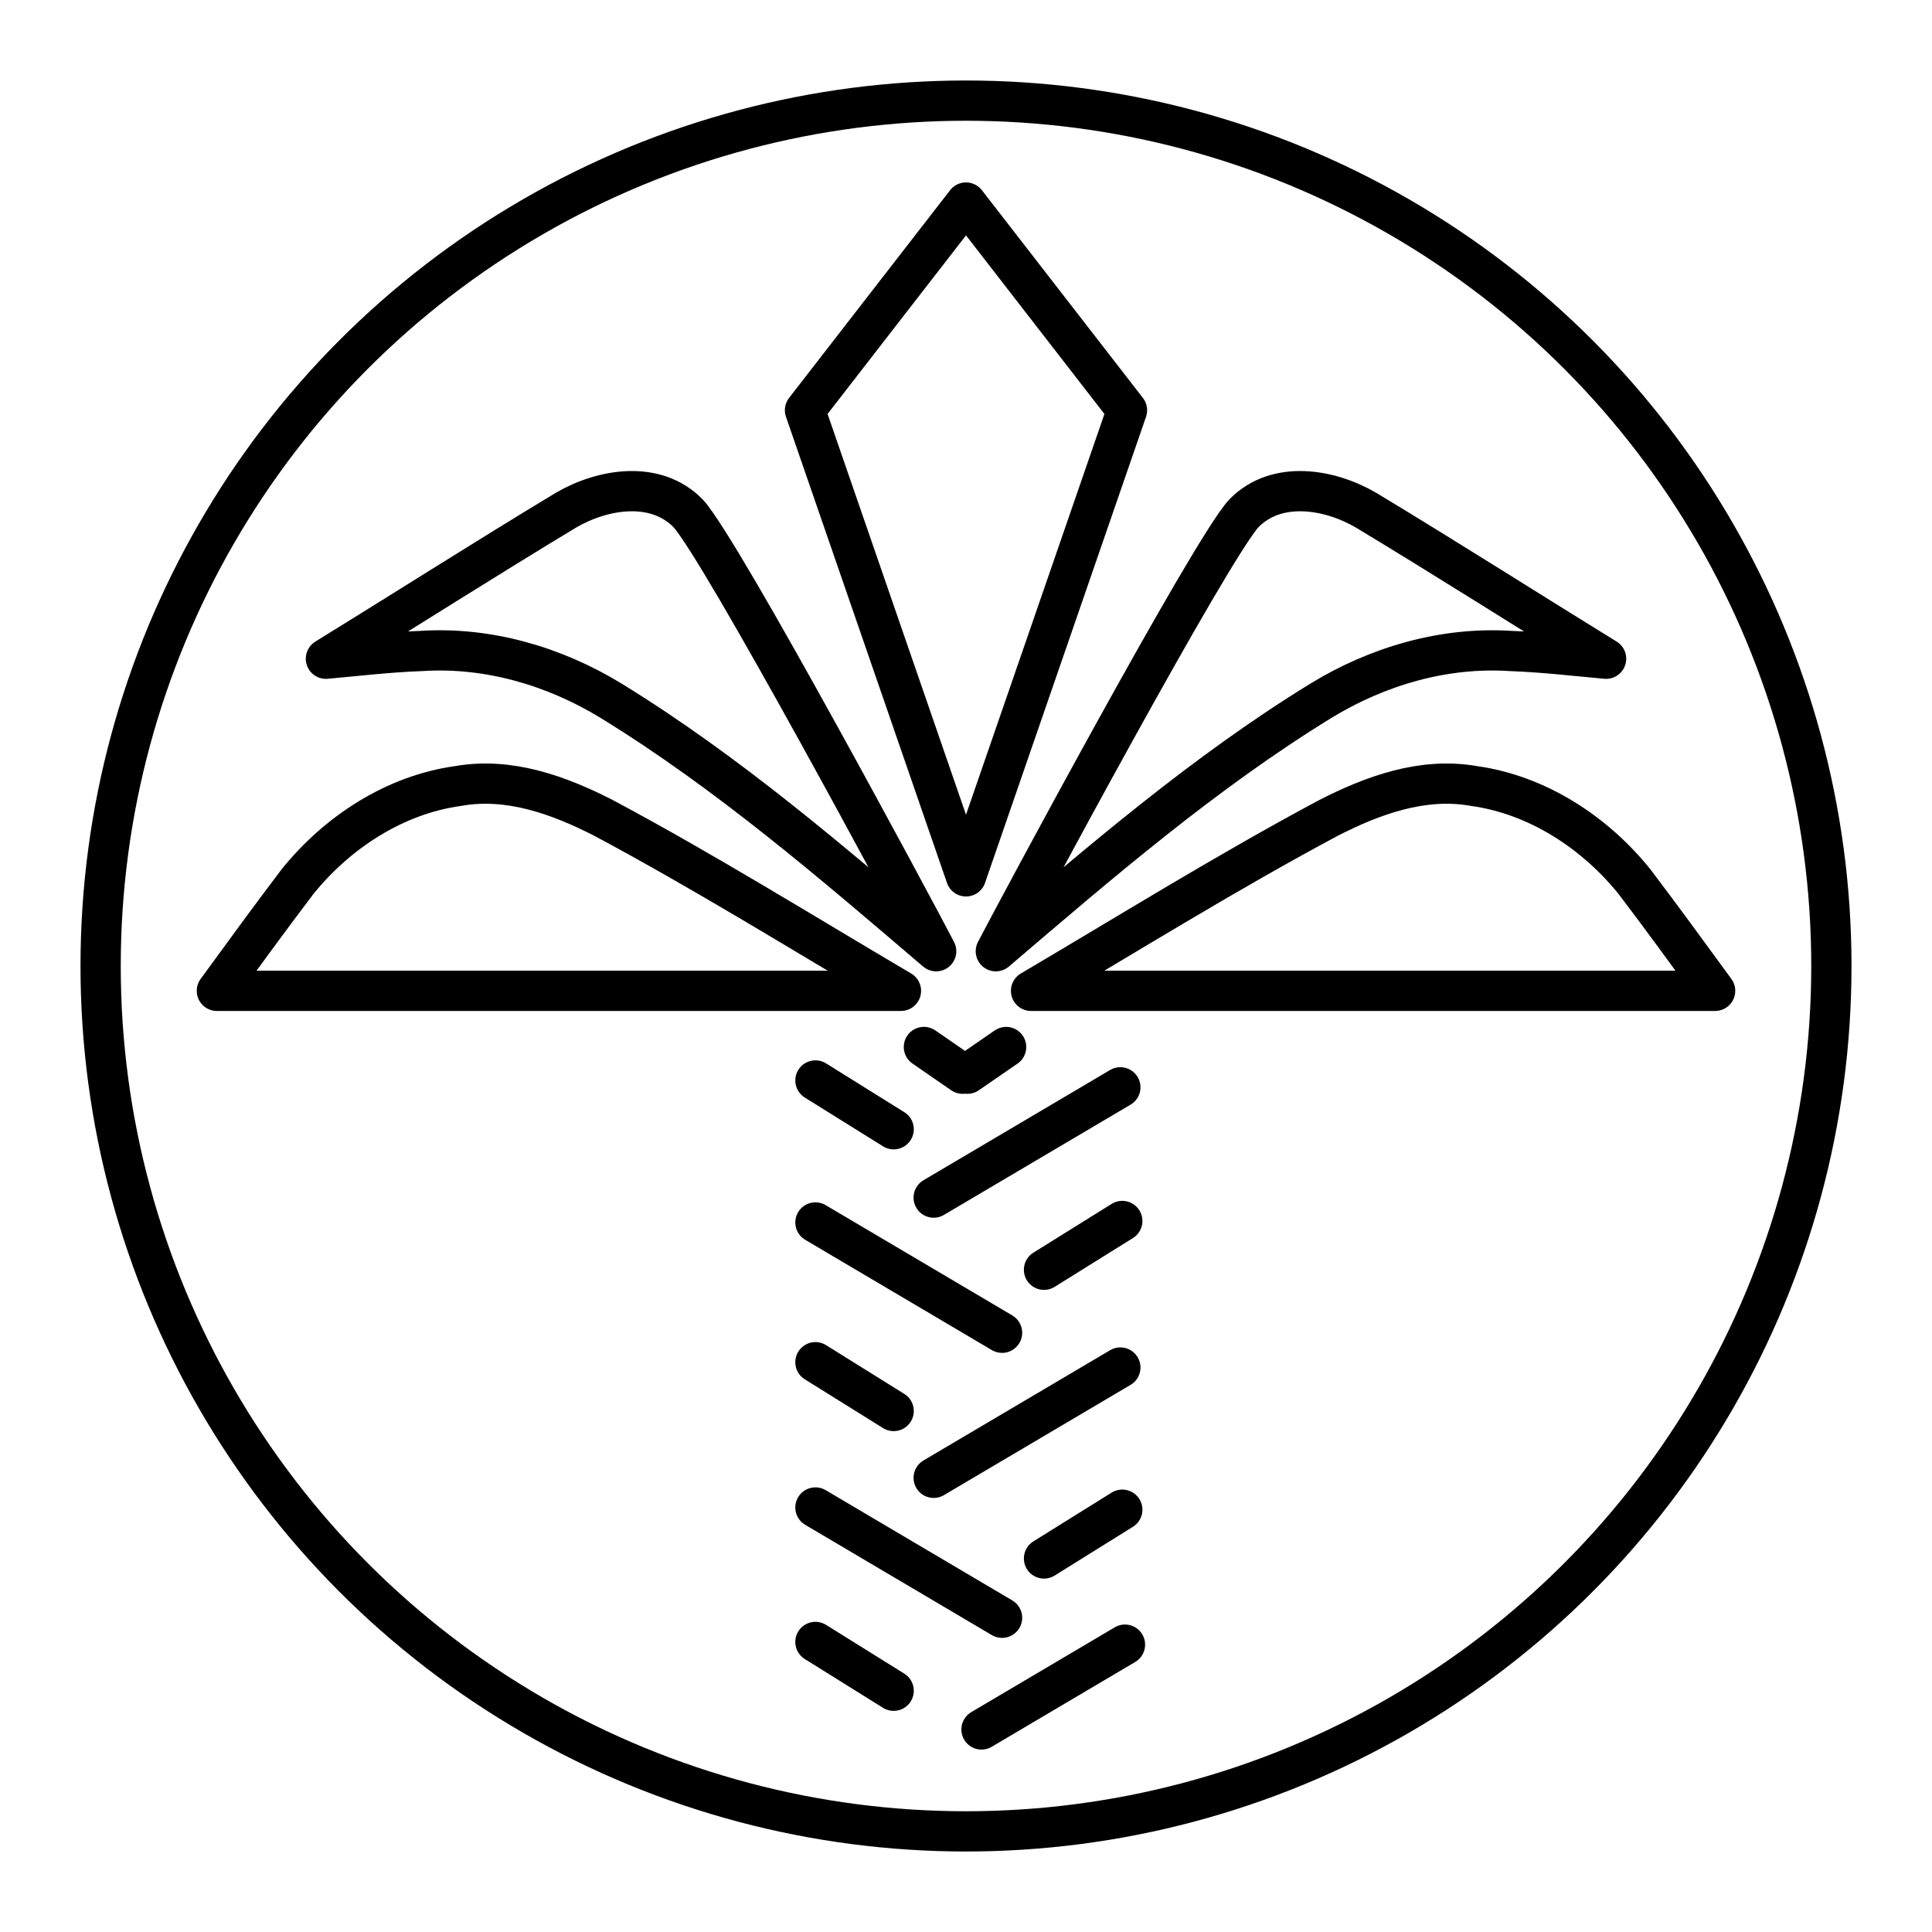
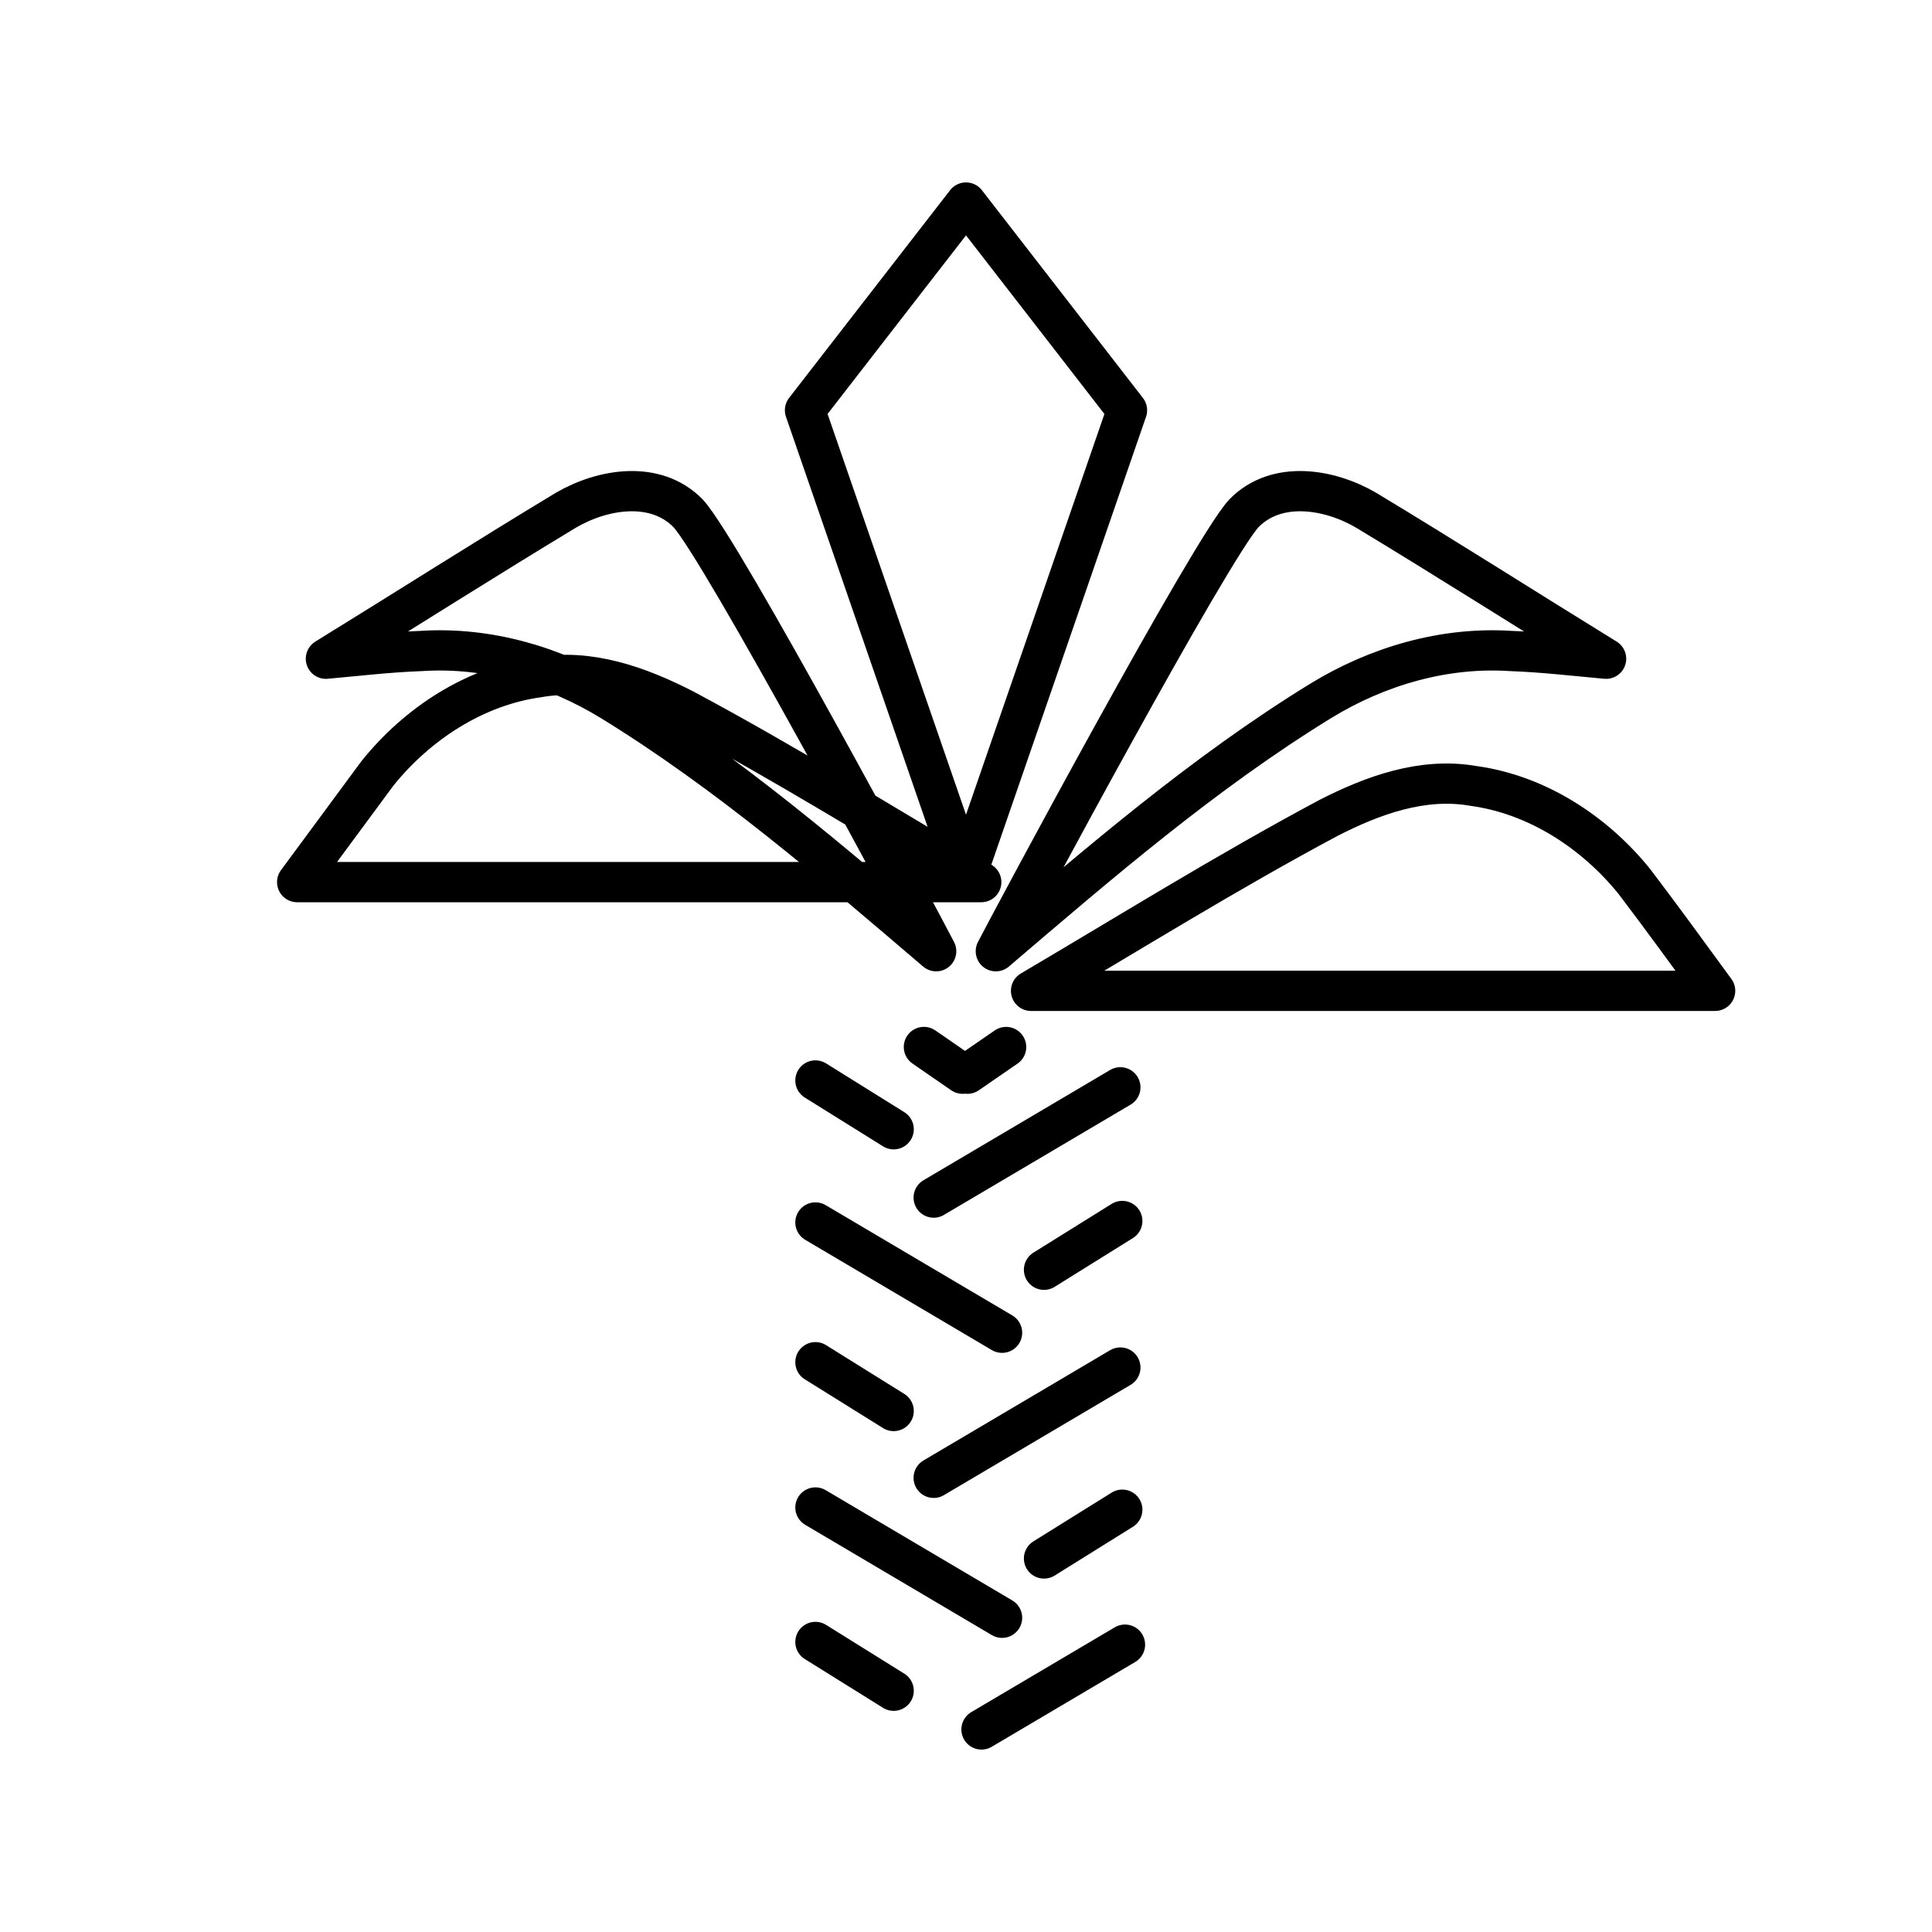
<svg xmlns="http://www.w3.org/2000/svg" width="800" height="800" viewBox="0 0 48 48">
-   <path fill="none" stroke="currentColor" stroke-linecap="round" stroke-linejoin="round" d="M8.097 16.366c1.991-1.227 3.965-2.485 5.968-3.693c.91-.529 2.217-.748 3.029.078c.827.89 5.695 9.972 6.165 10.882c-2.583-2.205-5.171-4.437-8.072-6.22c-1.41-.863-3.066-1.348-4.726-1.239c-.79.028-1.577.121-2.364.192m-.714 5.55c-.677.892-1.335 1.797-1.995 2.701h16.996c-2.452-1.445-4.871-2.95-7.382-4.292c-1.108-.568-2.35-1.021-3.614-.798c-1.585.218-3.015 1.156-4.006 2.389zM24 5.032l-4 5.16l4 11.581l4-11.58zm15.903 11.334c-1.991-1.227-3.965-2.485-5.968-3.693c-.91-.529-2.217-.748-3.029.078c-.827.89-5.695 9.972-6.165 10.882c2.583-2.205 5.171-4.437 8.072-6.22c1.41-.863 3.066-1.348 4.726-1.239c.79.028 1.577.121 2.364.192m.714 5.55c.677.892 1.335 1.797 1.995 2.701H25.616c2.452-1.445 4.871-2.95 7.382-4.292c1.108-.568 2.35-1.021 3.614-.798c1.585.218 3.015 1.156 4.006 2.389zm-12.782 5.098l-4.638 2.74m4.638 4.222l-4.638 2.74m4.753 4.145l-3.565 2.107m-4.126-12.596l4.637 2.74m-4.637-6.268l1.944 1.212m5.68 2.279l-1.945 1.212m-5.679 2.297l1.944 1.212m-1.944 5.738l1.944 1.212m-1.944-4.553l4.637 2.74m2.987-2.685l-1.945 1.212m-2.984-12.708l.962.664m.119 0l.962-.663" />
-   <circle cx="24" cy="24" r="21.5" fill="none" stroke="currentColor" stroke-linecap="round" stroke-linejoin="round" />
+   <path fill="none" stroke="currentColor" stroke-linecap="round" stroke-linejoin="round" d="M8.097 16.366c1.991-1.227 3.965-2.485 5.968-3.693c.91-.529 2.217-.748 3.029.078c.827.89 5.695 9.972 6.165 10.882c-2.583-2.205-5.171-4.437-8.072-6.22c-1.41-.863-3.066-1.348-4.726-1.239c-.79.028-1.577.121-2.364.192m-.714 5.55h16.996c-2.452-1.445-4.871-2.95-7.382-4.292c-1.108-.568-2.35-1.021-3.614-.798c-1.585.218-3.015 1.156-4.006 2.389zM24 5.032l-4 5.16l4 11.581l4-11.58zm15.903 11.334c-1.991-1.227-3.965-2.485-5.968-3.693c-.91-.529-2.217-.748-3.029.078c-.827.89-5.695 9.972-6.165 10.882c2.583-2.205 5.171-4.437 8.072-6.22c1.41-.863 3.066-1.348 4.726-1.239c.79.028 1.577.121 2.364.192m.714 5.55c.677.892 1.335 1.797 1.995 2.701H25.616c2.452-1.445 4.871-2.95 7.382-4.292c1.108-.568 2.35-1.021 3.614-.798c1.585.218 3.015 1.156 4.006 2.389zm-12.782 5.098l-4.638 2.74m4.638 4.222l-4.638 2.74m4.753 4.145l-3.565 2.107m-4.126-12.596l4.637 2.74m-4.637-6.268l1.944 1.212m5.68 2.279l-1.945 1.212m-5.679 2.297l1.944 1.212m-1.944 5.738l1.944 1.212m-1.944-4.553l4.637 2.74m2.987-2.685l-1.945 1.212m-2.984-12.708l.962.664m.119 0l.962-.663" />
</svg>